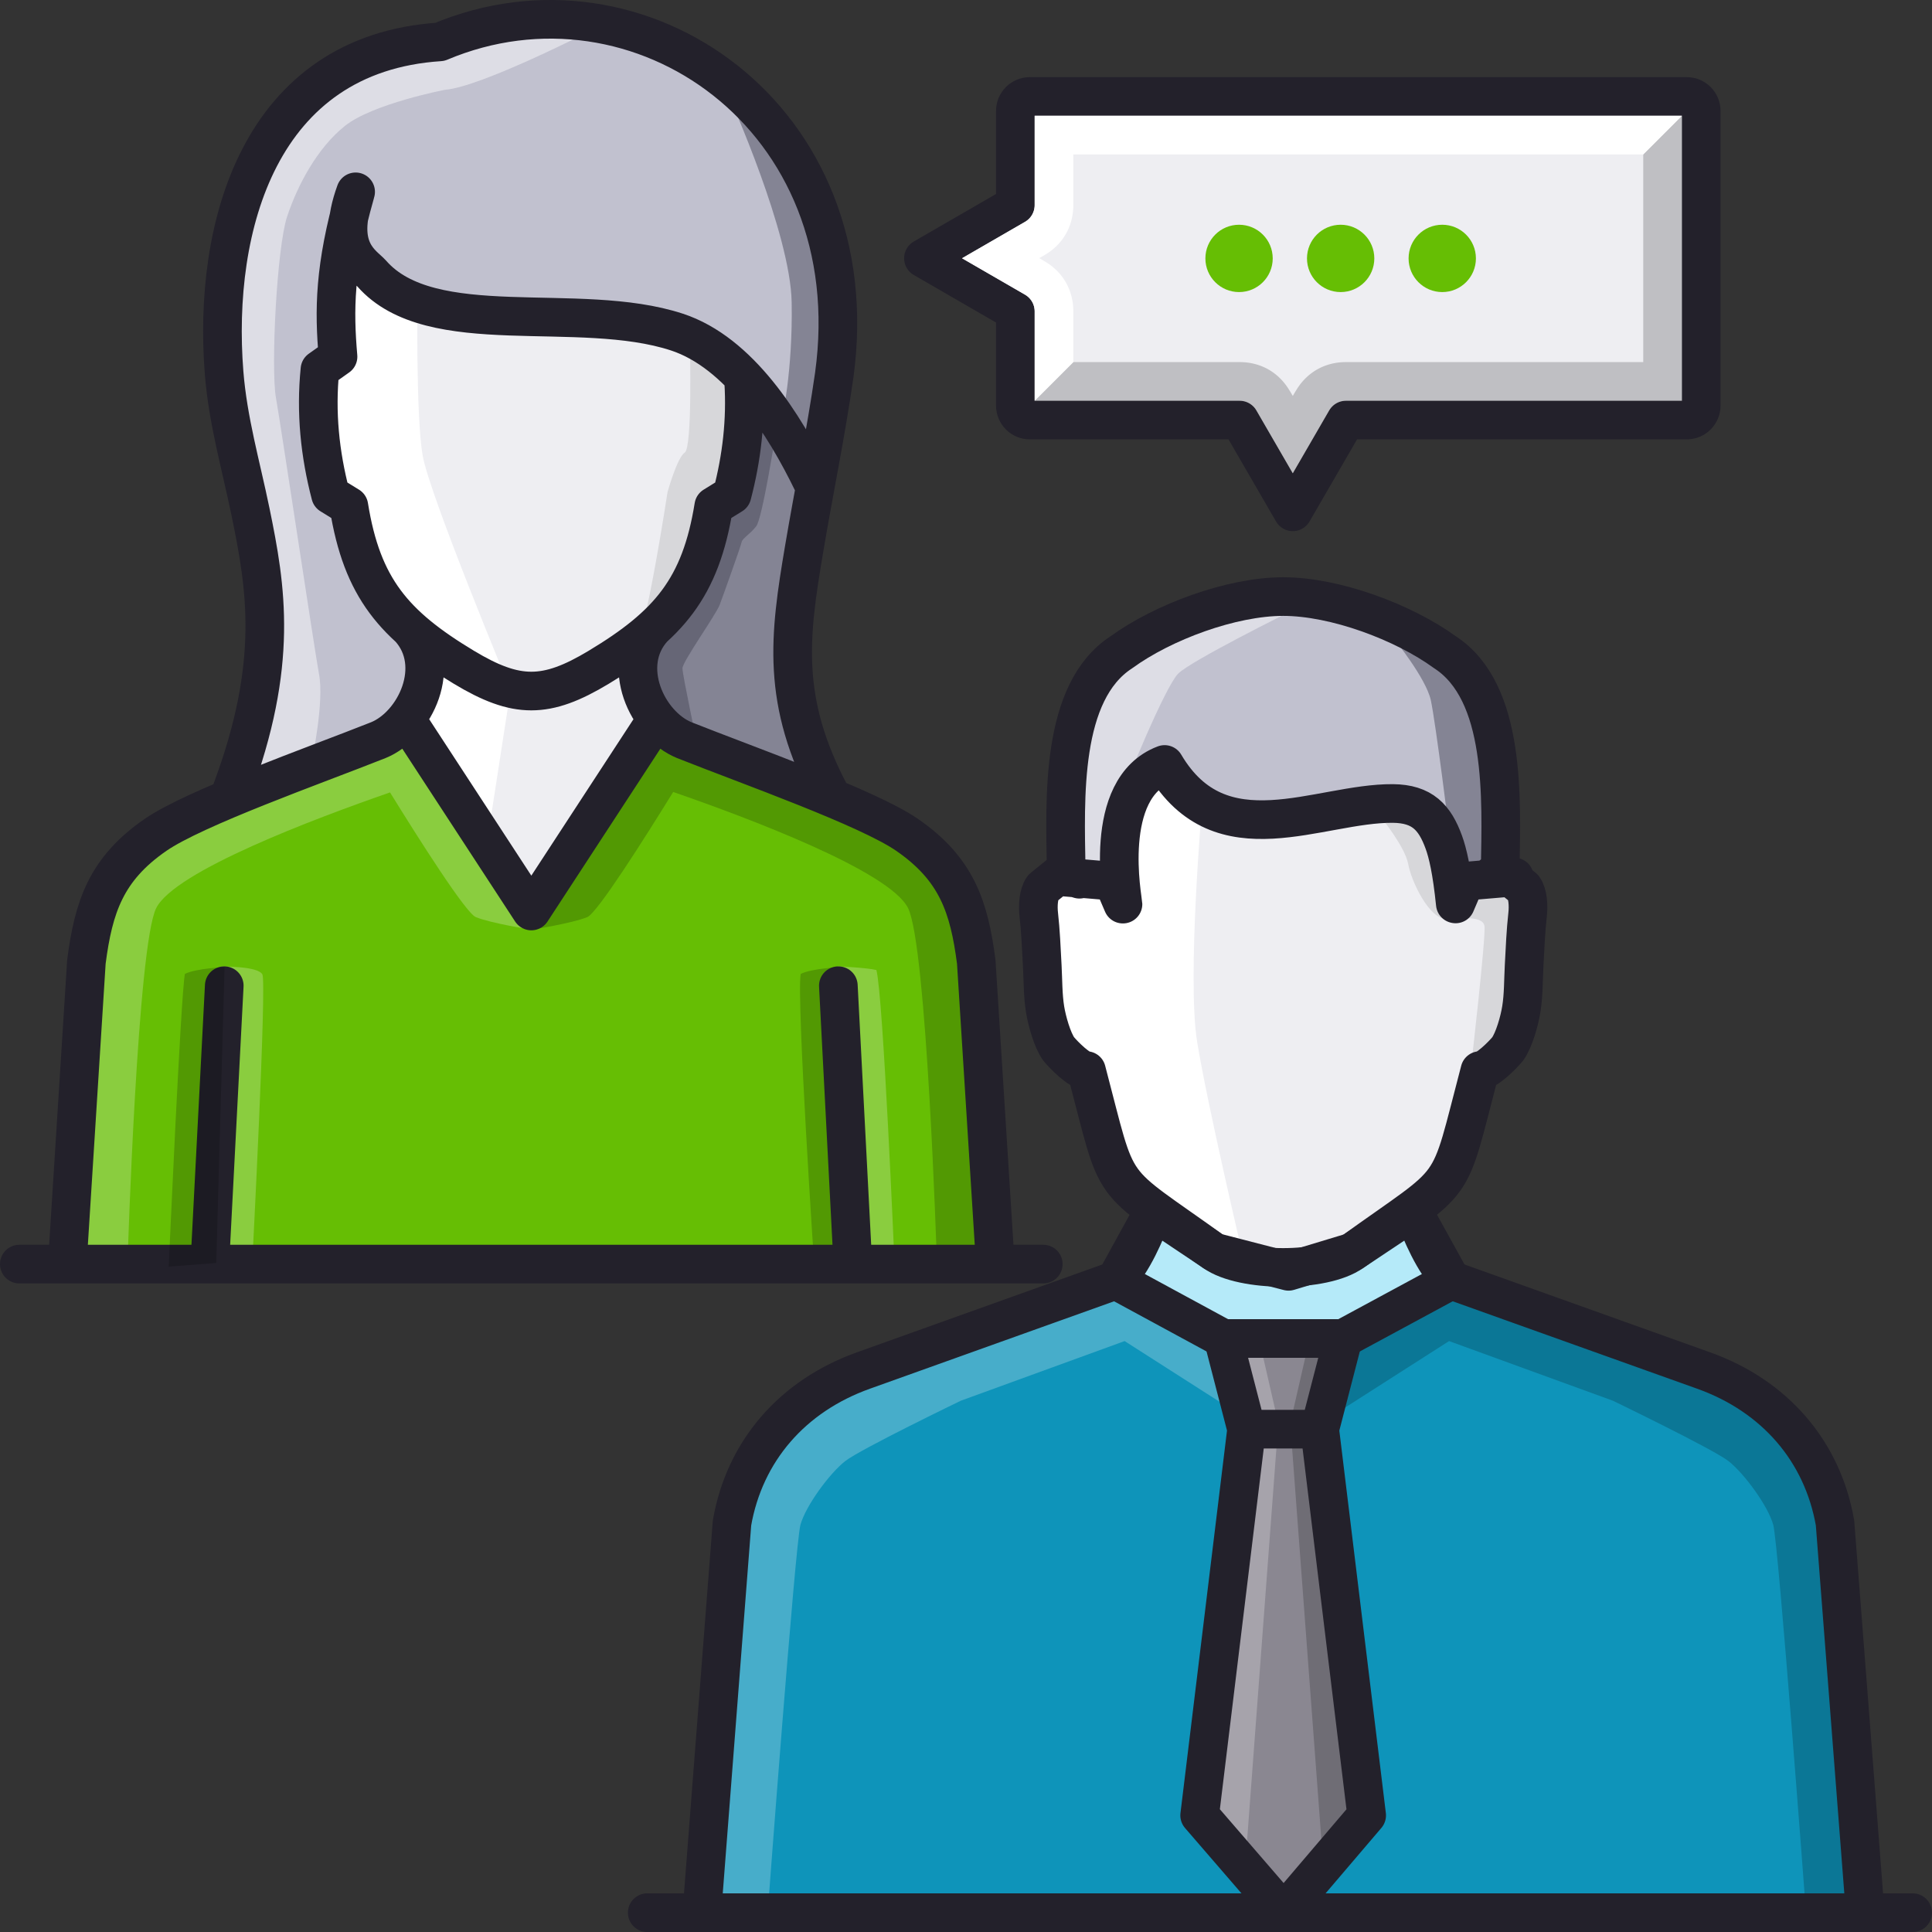
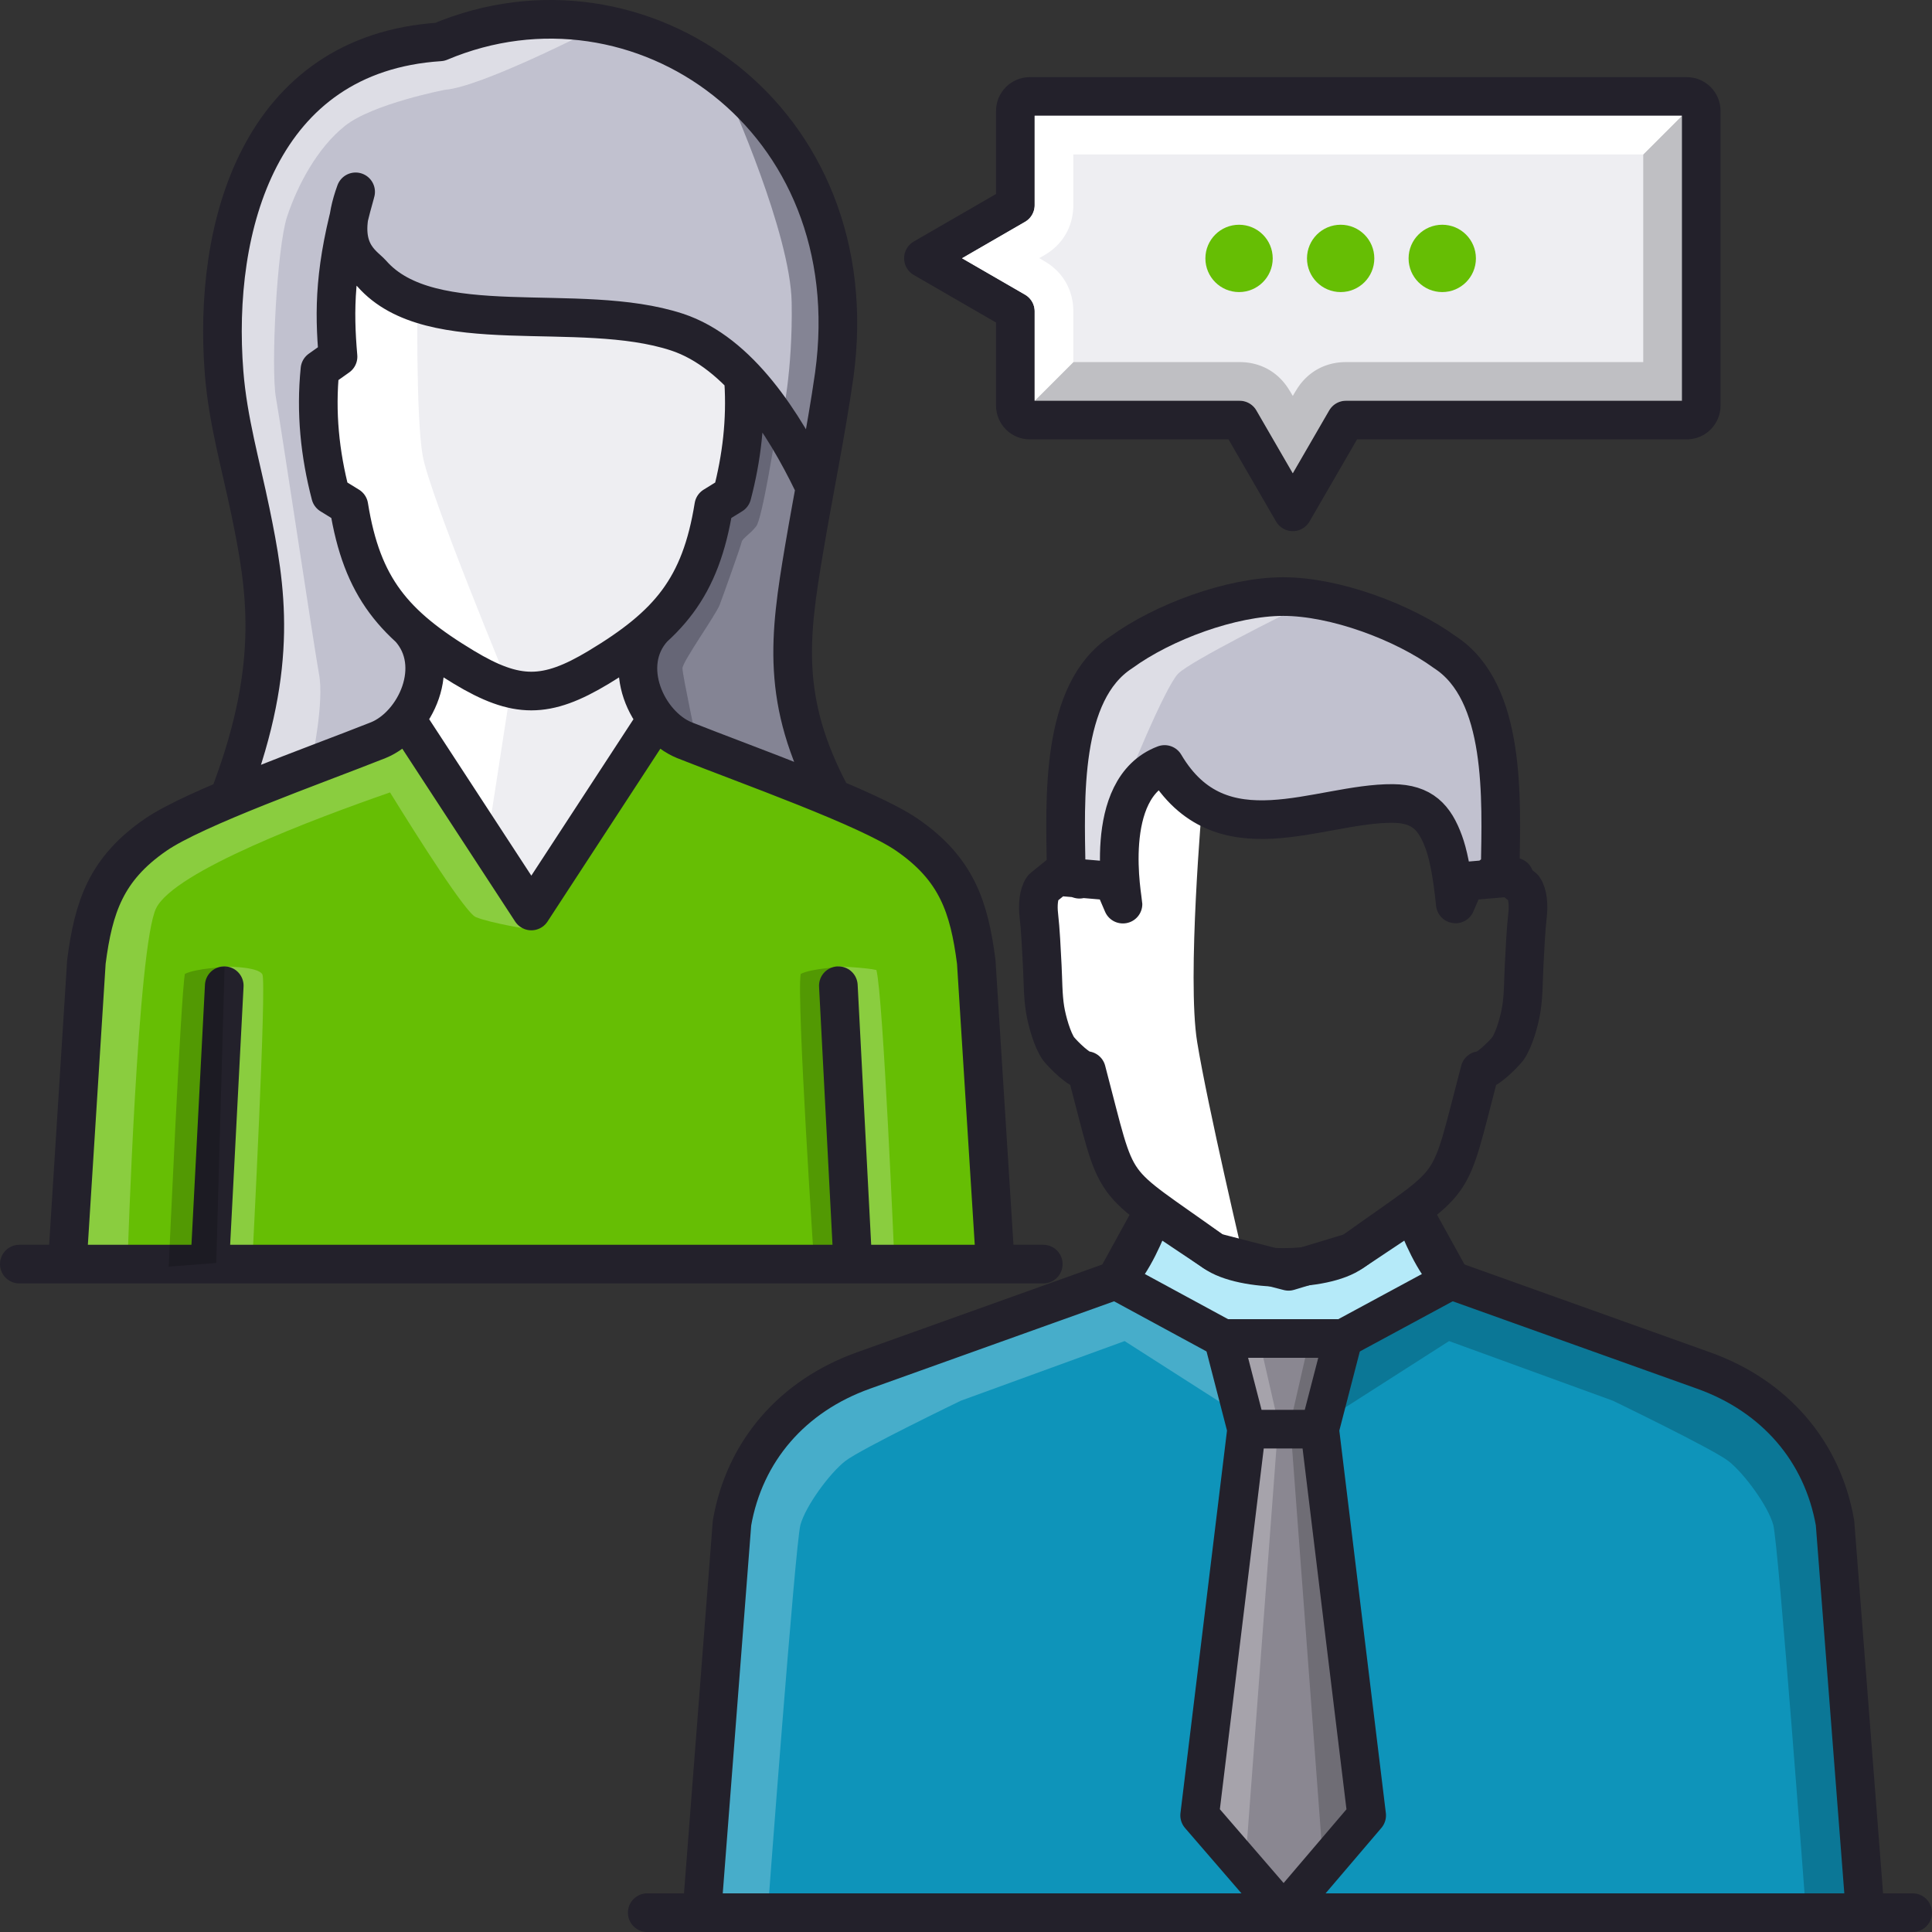
<svg xmlns="http://www.w3.org/2000/svg" width="400" height="400" id="svg22172" version="1.1">
  <rect width="100%" height="100%" fill="#333333" stroke="none" />
  <defs id="defs22174" />
  <g id="layer1" transform="translate(0,-652.362)">
    <path style="fill:#eeeef2;fill-opacity:1;stroke:none" d="m 72.226,692.748 -3.03,28.789 -3.03,10.102 2.02,20.708 5.556,8.081 7.576,17.678 9.091,9.596 -5.556,15.152 24.749,38.386 26.264,-36.365 1.01,-6.061 -5.051,-12.122 14.142,-20.708 3.536,-10.102 4.546,-12.627 0,-15.152 -14.142,-8.586 -32.325,-2.525 -22.728,-2.525 -10.607,-6.566 z" id="path26769" />
    <path style="fill:#66be04;fill-opacity:1;stroke:none" d="m 13.571,915.219 5.714,-75 7.143,-12.143 24.286,-10.714 28.571,-12.5 5.714,-2.857 24.643,37.857 26.786,-36.786 30.714,13.214 20.357,8.929 12.5,13.929 4.286,36.786 3.571,39.643 z" id="path26773" />
-     <path style="fill:#000000;fill-opacity:0.196;stroke:none" d="m 135.5,802.112 -25.656,42.781 c 0,0 8.72,-1.394 11.75,-2.656 2.084,-0.868 11.834,-16.273 17.781,-25.906 15.541,5.383 44.756,16.353 48.625,24.031 3.882,7.703 5.938,72.344 5.938,72.344 l 12.5,1.438 -1.094,-28.219 -1.062,-33.562 -8.562,-20.344 -6.062,-7.156 -53.219,-22.5 -0.188,0.312 -0.75,-0.562 z" id="path26789" />
    <path style="fill:#ffffff;fill-opacity:1;stroke:none" d="m 86.429,713.076 c 0,0 -0.357,25.357 1.071,33.571 1.429,8.214 18.214,48.571 18.214,48.571 l -4.643,30 -16.429,-22.5 4.286,-15.714 -12.857,-16.429 -3.214,-14.286 -5.357,-5.714 -1.786,-22.143 4.286,-5.714 1.071,-16.429 z" id="path26771" />
    <path style="fill:#ffffff;fill-opacity:0.235;stroke:none" d="m 84.594,802.112 -0.562,0.406 -0.094,-0.156 -53.219,22.5 -6.062,7.156 -8.594,20.344 -1.062,33.562 -1.062,28.219 12.5,-1.438 c 0,0 2.024,-64.641 5.906,-72.344 3.85,-7.64 32.807,-18.526 48.406,-23.938 5.953,9.64 15.672,24.947 17.75,25.812 3.03,1.263 11.719,2.656 11.719,2.656 L 84.594,802.112 z" id="path26775" />
    <path style="fill:#ffffff;fill-opacity:0.235;stroke:none" d="m 45.866,852.478 c 0,0 7.566,-0.126 8.464,1.641 0.898,1.768 -2.063,58.841 -2.063,58.841 l -9.841,0.758 z" id="path26779" />
    <path id="path26781" d="m 181.447,853.199 c -1.759,-0.471 -8.058,-0.776 -8.058,-0.776 l 1.884,60.538 9.917,0.758 c 0,0 -2.319,-55.206 -3.743,-60.52 z" style="fill:#ffffff;fill-opacity:0.235;stroke:none" />
    <path style="fill:#000000;fill-opacity:0.196;stroke:none" d="m 165.777,853.993 c 2.483,-1.184 8.216,-1.389 8.216,-1.389 l 4.434,61.24 -9.833,0.758 c 0,0 -3.706,-55.489 -2.817,-60.609 z" id="path26800" />
    <path style="fill:#c1c1cf;fill-opacity:1;stroke:none" d="m 72.731,691.738 -3.03,17.173 1.515,16.162 -6.061,5.556 2.525,22.728 6.061,6.566 7.071,18.688 8.081,7.071 -1.01,7.576 -3.03,9.091 -23.234,8.586 -13.637,5.051 6.566,-16.162 1.01,-26.264 -6.566,-23.739 -3.536,-30.81 7.576,-38.386 18.688,-14.647 21.718,-7.071 22.223,-2.525 21.213,4.546 24.749,18.183 8.081,18.183 4.546,26.769 -5.556,26.264 -9.091,-13.132 -12.627,-13.637 -24.244,-5.556 -25.254,0 -16.162,-5.556 -7.576,-4.546 z" id="path26814" />
    <path style="fill:#848494;fill-opacity:1;stroke:none" d="m 158.214,733.434 10,16.071 -1.429,17.857 -1.786,22.143 4.286,26.429 -20.714,-7.143 -12.143,-7.5 -6.786,-11.071 5.714,-10 6.786,-8.214 5.714,-16.071 5.357,-4.286 1.071,-20.357 z" id="path26816" />
    <path style="fill:#dddde5;fill-opacity:1;stroke:none" d="m 115.656,656.393 -22.219,2.5 -21.719,7.094 -18.688,14.625 -7.562,38.406 3.531,30.812 6.562,23.719 -1,26.281 -6.031,14.812 16.103,-5.129 c 0,0 2.5,-11.781 1.429,-17.496 -0.878,-4.683 -7.862,-51.25 -8.933,-57.321 -1.071,-6.071 0.179,-31.094 2.321,-37.522 2.143,-6.429 6.175,-14.116 11.964,-18.746 5.74,-4.59 20.741,-7.482 20.741,-7.482 7.321,-0.536 30,-12.147 30,-12.147 l 0.031,-1 z" id="path26820" />
    <path style="fill:#848494;fill-opacity:1;stroke:none" d="m 151.031,672.55 c 0,0 12.622,28.012 12.875,42.406 0.253,14.395 -2.031,24.25 -2.031,24.25 l 4.719,8.125 2.094,3 3.281,-15.562 1.281,-6.906 -0.781,-14.312 -2.188,-12.844 -9.406,-20.594 -9.844,-7.562 z" id="path26825" />
    <path style="fill:#666676;fill-opacity:1;stroke:none" d="m 160.488,742.75 c 0,0 -2.652,16.92 -3.914,18.562 -1.263,1.641 -2.904,2.525 -3.03,3.283 -0.126,0.758 -3.788,10.985 -4.546,13.006 -0.758,2.02 -7.702,11.743 -7.702,13.132 0,1.389 3.157,16.162 3.157,16.162 l -10.48,-5.935 -0.631,-16.794 9.596,-10.48 c 0,0 4.293,-12.501 4.546,-13.132 0.253,-0.631 2.778,-5.935 3.157,-6.44 0.379,-0.505 3.788,-15.657 3.788,-15.657 l 6.187,1.389 z" id="path26830" />
-     <path style="fill:#000000;fill-opacity:0.098;stroke:none" d="m 142.843,723.917 c 0,0 0.536,21.071 -1.071,22.143 -1.607,1.071 -3.571,8.214 -3.571,8.214 0,0 -4.286,28.214 -6.607,31.964 -2.321,3.75 7.336,-6.376 7.336,-6.376 l 8.75,-20.714 5,-6.964 1.071,-19.821 -6.25,-8.929 z" id="path26836" />
    <path style="fill:none;stroke:#23212b;stroke-width:8;stroke-linecap:round;stroke-linejoin:round;stroke-miterlimit:2.613;stroke-opacity:1;stroke-dasharray:none" clip-rule="evenodd" stroke-miterlimit="2.613" d="m 84.174,801.407 25.833,39.565 25.832,-39.565 m 36.2,15.644 c -10.413,-19.565 -8.605,-32.938 -5.551,-51.04 2.016,-11.965 4.512,-23.965 6.229,-35.945 7.374,-53.436 -40.382,-86.43 -81.649,-69.034 -37.466,2.444 -47.054,38.431 -44.672,68.479 0.794,9.991 3.466,19.095 5.48,28.872 3.222,15.669 5.932,31.396 -3.984,57.839 M 73.629,692.08 c -4.389,12.041 1.616,14.967 3.348,16.933 12.328,14.035 42.763,5.416 63.168,12.099 12.924,4.239 22.252,19.103 28.121,31.194 M 206,912.95 l -3.877,-61.444 c -1.473,-11.415 -4.093,-19.248 -14.329,-26.302 -8.13,-5.606 -32.809,-14.318 -46.122,-19.603 -7.717,-3.155 -13.443,-15.464 -6.427,-23.182 m -121.244,130.531 3.885,-61.444 c 1.473,-11.415 4.092,-19.248 14.328,-26.302 8.13,-5.606 32.802,-14.318 46.115,-19.603 7.717,-3.155 13.443,-15.464 6.436,-23.182 m -41.306,131.248 2.97,-57.228 M 176.55,913.668 173.572,856.44 M 73.542,692.411 c -4.359,15.334 -4.389,24.182 -3.557,33.795 l -3.741,2.654 c -0.9,8.886 -0.009,17.51 2.199,25.954 l 3.787,2.334 c 2.718,16.941 9.336,24.648 23.817,33.367 10.9,6.561 17.015,6.561 27.909,0 14.489,-8.719 21.099,-16.426 23.824,-33.367 l 3.779,-2.334 c 2.008,-7.646 2.923,-15.441 2.413,-23.442" id="path25874" />
-     <path style="fill:#eeeef2;fill-opacity:1;stroke:none" d="m 241.071,809.862 -7.143,11.071 -3.571,13.571 -11.429,0 -4.286,7.857 2.857,23.571 7.5,10 7.143,22.857 17.5,11.786 17.143,5 22.143,-8.571 13.214,-11.786 5,-22.143 8.214,-8.929 0,-25.714 -0.357,-4.643 -13.929,0 L 295,819.148 l -21.786,1.429 -22.143,2.143 z" id="path26802" />
-     <path style="fill:#000000;fill-opacity:0.098;stroke:none" d="m 285.999,821.669 c 0,0 4.924,6.061 5.556,9.596 0.631,3.536 4.419,11.617 8.081,11.364 3.662,-0.253 7.324,-0.505 7.702,1.389 0.379,1.894 -2.778,29.294 -2.778,29.294 l 7.45,-2.904 3.409,-31.694 -2.02,-4.419 -11.238,0.253 -6.692,-13.258 z" id="path26838" />
    <path style="fill:#ffffff;fill-opacity:1;stroke:none" d="m 248.929,818.434 c 0,0 -3.214,36.429 -1.071,49.643 2.143,13.214 9.643,45 9.643,45 l -16.429,-7.143 -9.286,-10.714 -7.857,-22.143 -5.714,-5.357 L 215,844.148 l 1.429,-10 6.786,-0.357 7.857,0.714 1.786,-12.5 5.357,-8.214 2.143,-2.5 z" id="path26804" />
    <path style="fill:#0e94ba;fill-opacity:1;stroke:none" d="m 145.462,1048.322 4.546,-61.114 7.071,-36.365 23.739,-15.657 34.345,-12.122 16.668,-6.061 17.678,9.596 11.617,2.525 19.193,-1.01 12.627,-6.566 7.576,-5.051 16.668,6.566 34.85,12.627 18.183,10.607 10.102,22.728 3.03,36.871 4.041,43.437 z" id="path26808" />
    <path id="path26865" d="m 300.98,917.018 0.406,1 1.125,-0.469 2.25,0.812 1.875,1.594 32.656,11.688 13.438,4 20.25,13.375 3,2.875 6.688,34.406 0.438,4.312 4.281,57.719 -13.469,0.062 c -0.007,-0.099 -5.711,-76.386 -6.781,-80.312 -1.071,-3.929 -6.067,-10.719 -9.281,-13.219 -3.214,-2.5 -23.938,-12.5 -23.938,-12.5 l -33.906,-12.344 -23.75,15.188 4.156,-17.969 2.938,-0.625 17.625,-9.594 z" style="fill:#000000;fill-opacity:0.196;stroke:none" />
    <path style="fill:#b5eaf9;fill-opacity:1;stroke:none" d="m 237.143,902.362 -6.429,14.286 18.929,10.714 19.643,1.071 13.214,-0.714 17.857,-9.643 -7.5,-15 -17.143,10 -18.214,1.071 -10,-5.714 z" id="path26810" />
    <path style="fill:#8a8791;fill-opacity:1;stroke:none" d="m 253.214,928.434 5,19.286 -3.929,28.929 -5.714,52.143 18.214,20.714 7.5,-8.928 8.929,-13.572 -9.643,-80 4.286,-18.571 z" id="path26812" />
    <path id="path26847" d="m 277.692,929.518 -3.938,15.531 0.094,1.531 -0.281,1.125 0.75,5.594 1.562,22.281 5.844,39.406 1.406,12.938 -9.375,7.656 -6.625,-88.562 3.406,-14.844 7.156,-2.656 z" style="fill:#000000;fill-opacity:0.196;stroke:none" />
    <path style="fill:#c1c1cf;fill-opacity:1;stroke:none" d="m 233.214,784.505 -11.429,17.5 -0.714,23.929 0.357,8.214 10,3.571 1.429,-14.643 6.786,-12.857 9.643,7.857 13.571,4.643 23.929,-3.929 7.857,0.357 4.286,8.571 1.429,7.857 9.286,-0.357 0.714,-16.071 -2.143,-21.071 -11.786,-12.857 -20.357,-8.571 -18.214,-0.357 z" id="path26818" />
    <path style="fill:#dddde5;fill-opacity:1;stroke:none" d="m 267.143,778.969 c 0,0 -20.536,10.179 -23.214,12.857 -2.679,2.679 -11.071,23.036 -11.429,24.821 -0.357,1.786 -1.964,17.857 -1.964,17.857 L 220,834.684 223.393,799.862 237.5,783.076 265,777.005 z" id="path26832" />
-     <path style="fill:#848494;fill-opacity:1;stroke:none" d="m 288.651,784.672 c 0,0 6.566,8.081 7.576,12.627 1.01,4.546 4.041,29.042 4.041,29.042 l 2.273,9.849 7.324,-0.758 1.768,-17.173 -7.324,-29.294 z" id="path26834" />
    <path style="fill:#ffffff;fill-opacity:0.235;stroke:none" d="m 254.094,929.518 3.938,15.531 -0.094,1.531 0.281,1.125 -0.75,5.594 -1.562,22.281 -5.844,39.406 -1.406,12.938 9.375,7.656 6.625,-88.562 -3.406,-14.844 -7.156,-2.656 z" id="path26840" />
    <path style="fill:#ffffff;fill-opacity:0.235;stroke:none" d="m 231.875,917.018 -0.406,1 -1.125,-0.469 -2.25,0.812 -1.875,1.594 -32.656,11.688 -13.438,4 -20.25,13.375 -3,2.875 -6.688,34.406 -0.438,4.312 -4.281,57.719 13.469,0.062 c 0.007,-0.099 5.711,-76.386 6.781,-80.312 1.071,-3.929 6.067,-10.719 9.281,-13.219 3.214,-2.5 23.938,-12.5 23.938,-12.5 l 33.906,-12.344 23.75,15.188 -4.156,-17.969 -2.938,-0.625 -17.625,-9.594 z" id="path26855" />
    <path style="fill:none;stroke:#23212b;stroke-width:8;stroke-linecap:round;stroke-linejoin:round;stroke-miterlimit:2.613;stroke-opacity:1;stroke-dasharray:none" clip-rule="evenodd" stroke-miterlimit="2.613" d="m 292.578,903.19 c 1.75,4.446 4.142,10.384 7.862,14.222 l 52.301,18.708 c 14.68,5.253 24.577,16.654 27.18,31.545 L 386,1046.205 m -240.516,0 6.071,-78.54 c 2.603,-14.891 12.5,-26.288 27.188,-31.545 l 52.252,-18.708 c 3.68,-3.838 6.071,-9.776 7.822,-14.222 m 12.557,8.401 c -22.615,-16.281 -19.446,-11.113 -26.434,-37.576 -1.395,0.101 -4.653,-3.149 -5.747,-4.479 -1.338,-1.868 -2.432,-5.82 -2.821,-8.203 -0.47,-2.926 -0.421,-6.002 -0.583,-9.014 -0.187,-3.595 -0.349,-7.275 -0.714,-10.518 -0.219,-1.925 -0.097,-4.333 0.843,-5.618 l 3.705,-2.995 3.866,1.208 -2.748,-2.112 c -0.234,-14.522 -1.265,-36.631 11.422,-44.875 8.633,-6.282 22.811,-11.535 33.511,-11.535 10.691,0 24.869,5.253 33.502,11.535 12.687,8.244 11.657,30.353 11.422,44.875 l -2.748,2.112 3.866,-1.208 3.713,2.995 c 0.933,1.285 1.054,3.692 0.835,5.618 -0.365,3.243 -0.527,6.923 -0.713,10.518 -0.162,3.012 -0.105,6.088 -0.584,9.014 -0.381,2.383 -1.483,6.335 -2.821,8.203 -1.094,1.33 -4.345,4.58 -5.747,4.479 -6.979,26.462 -3.826,21.294 -26.434,37.576 -5.869,4.24 -22.722,4.24 -28.591,0 l 0,0 z m 1.864,17.887 H 278.1 l -4.864,18.778 h -15.142 l -4.856,-18.778 0,0 z m 4.857,18.842 -9.72,79.898 17.404,20.144 17.177,-20.144 -9.72,-79.898 m -52.957,-114.381 10.157,0.863 2.034,4.746 0.033,0 c -0.01,-0.754 -4.564,-23.95 8.616,-28.911 11.608,19.666 31.914,7.956 47.267,8.078 6.096,0.057 8.674,2.886 10.538,8.009 0.818,2.233 1.678,5.885 2.383,12.775 l 0.057,0.012 2.011,-4.706 10.157,-0.863" id="path25876" />
    <path id="path4828-8" d="m 4,914.08 212,0" style="fill:#efeff1;fill-opacity:1;stroke:#23212b;stroke-width:8;stroke-linecap:round;stroke-linejoin:round;stroke-miterlimit:4;stroke-opacity:1;stroke-dasharray:none" />
    <path style="fill:#efeff1;fill-opacity:1;stroke:#23212b;stroke-width:8;stroke-linecap:round;stroke-linejoin:round;stroke-miterlimit:4;stroke-opacity:1;stroke-dasharray:none" d="m 134,1048.362 262,0" id="path26596" />
    <path style="fill:#eeeef2;fill-opacity:1;stroke:none" d="m 213.219,672.331 c -1.662,0 -3,1.338 -3,3 l 0,19.5 -19.031,11 19.031,11 0,19.5 c 0,1.662 1.338,3 3,3 l 43.438,0 11,19 11,-19 70.562,0 c 1.662,0 3,-1.338 3,-3 l 0,-61 c 0,-1.662 -1.338,-3 -3,-3 l -136,0 z" id="rect26598" />
    <path style="fill:none;stroke:#23212b;stroke-width:8;stroke-linecap:round;stroke-linejoin:round;stroke-miterlimit:4;stroke-opacity:1;stroke-dasharray:none" d="m 213.219,672.331 c -1.662,0 -3,1.338 -3,3 l 0,19.5 -19.031,11 19.031,11 0,19.5 c 0,1.662 1.338,3 3,3 l 43.438,0 11,19 11,-19 70.562,0 c 1.662,0 3,-1.338 3,-3 l 0,-61 c 0,-1.662 -1.338,-3 -3,-3 l -136,0 z" id="path26632" />
    <path style="font-size:medium;font-style:normal;font-variant:normal;font-weight:normal;font-stretch:normal;text-indent:0;text-align:start;text-decoration:none;line-height:normal;letter-spacing:normal;word-spacing:normal;text-transform:none;direction:ltr;block-progression:tb;writing-mode:lr-tb;text-anchor:start;baseline-shift:baseline;color:#000000;fill:#000000;fill-opacity:0.196;fill-rule:nonzero;stroke:none;stroke-width:16;marker:none;visibility:visible;display:inline;overflow:visible;enable-background:accumulate;font-family:Sans;-inkscape-font-specification:Sans" d="m 348.219,676.331 -8,8 0,43 -61.562,0 c -4.407,-0.005 -8.161,2.164 -10.375,5.969 -0.003,0.006 -0.028,-0.006 -0.031,0 l 0,0.031 -0.594,1 -0.594,-1 c -0.004,-0.007 0.004,-0.024 0,-0.031 l -0.031,0 c -2.214,-3.805 -5.968,-5.974 -10.375,-5.969 l -34.438,0 -8,8 42.438,0 a 4,4 0 0 1 3.469,2 l 7.531,13 7.531,-13 a 4,4 0 0 1 3.469,-2 l 69.562,0 0,-59 z" id="path26706" />
    <path style="font-size:medium;font-style:normal;font-variant:normal;font-weight:normal;font-stretch:normal;text-indent:0;text-align:start;text-decoration:none;line-height:normal;letter-spacing:normal;word-spacing:normal;text-transform:none;direction:ltr;block-progression:tb;writing-mode:lr-tb;text-anchor:start;baseline-shift:baseline;color:#000000;fill:#ffffff;fill-opacity:1;fill-rule:nonzero;stroke:none;stroke-width:16;marker:none;visibility:visible;display:inline;overflow:visible;enable-background:accumulate;font-family:Sans;-inkscape-font-specification:Sans" d="m 214.219,676.331 0,18.5 a 4,4 0 0 1 -2,3.469 l -13.031,7.531 13.031,7.531 a 4,4 0 0 1 2,3.469 l 0,18.5 8,-8 0,-10.5 c 0.005,-4.422 -2.171,-8.195 -6,-10.406 l -1.062,-0.625 1.062,-0.594 c 3.82,-2.206 5.994,-5.967 6,-10.375 1e-5,-0.011 1e-5,-0.021 0,-0.031 l 0,-10.469 118,0 8,-8 -134,0 z" id="path26733" />
    <g id="g26764" transform="matrix(0.697,0,0,0.697,78.867,213.899)">
      <path transform="matrix(1.4,0,0,1.4,-100.098,635.831)" d="m 260.714,50 c 0,3.945 -3.198,7.143 -7.143,7.143 -3.945,0 -7.143,-3.198 -7.143,-7.143 0,-3.945 3.198,-7.143 7.143,-7.143 3.945,0 7.143,3.198 7.143,7.143 z" id="path26756" style="fill:#66be04;fill-opacity:1;stroke:none" />
      <path style="fill:#66be04;fill-opacity:1;stroke:none" id="path26760" d="m 260.714,50 c 0,3.945 -3.198,7.143 -7.143,7.143 -3.945,0 -7.143,-3.198 -7.143,-7.143 0,-3.945 3.198,-7.143 7.143,-7.143 3.945,0 7.143,3.198 7.143,7.143 z" transform="matrix(1.4,0,0,1.4,-69.92,635.831)" />
      <path transform="matrix(1.4,0,0,1.4,-39.741,635.831)" d="m 260.714,50 c 0,3.945 -3.198,7.143 -7.143,7.143 -3.945,0 -7.143,-3.198 -7.143,-7.143 0,-3.945 3.198,-7.143 7.143,-7.143 3.945,0 7.143,3.198 7.143,7.143 z" id="path26762" style="fill:#66be04;fill-opacity:1;stroke:none" />
    </g>
    <path id="path26794" d="m 38.277,853.993 c 2.483,-1.184 8.216,-1.389 8.216,-1.389 l -1.726,61.24 -9.833,0.758 c 0,0 2.455,-55.489 3.343,-60.609 z" style="fill:#000000;fill-opacity:0.196;stroke:none" />
    <path style="fill:none;stroke:#23212b;stroke-width:8;stroke-linecap:round;stroke-linejoin:round;stroke-miterlimit:4;stroke-opacity:1;stroke-dasharray:none" d="m 230.995,917.412 22.243,12.066 24.862,0 22.34,-12.066 -7.862,-14.222 -12.613,8.401 -13.179,3.985 -15.412,-3.985 -12.557,-8.401 z" id="path26806" />
  </g>
</svg>